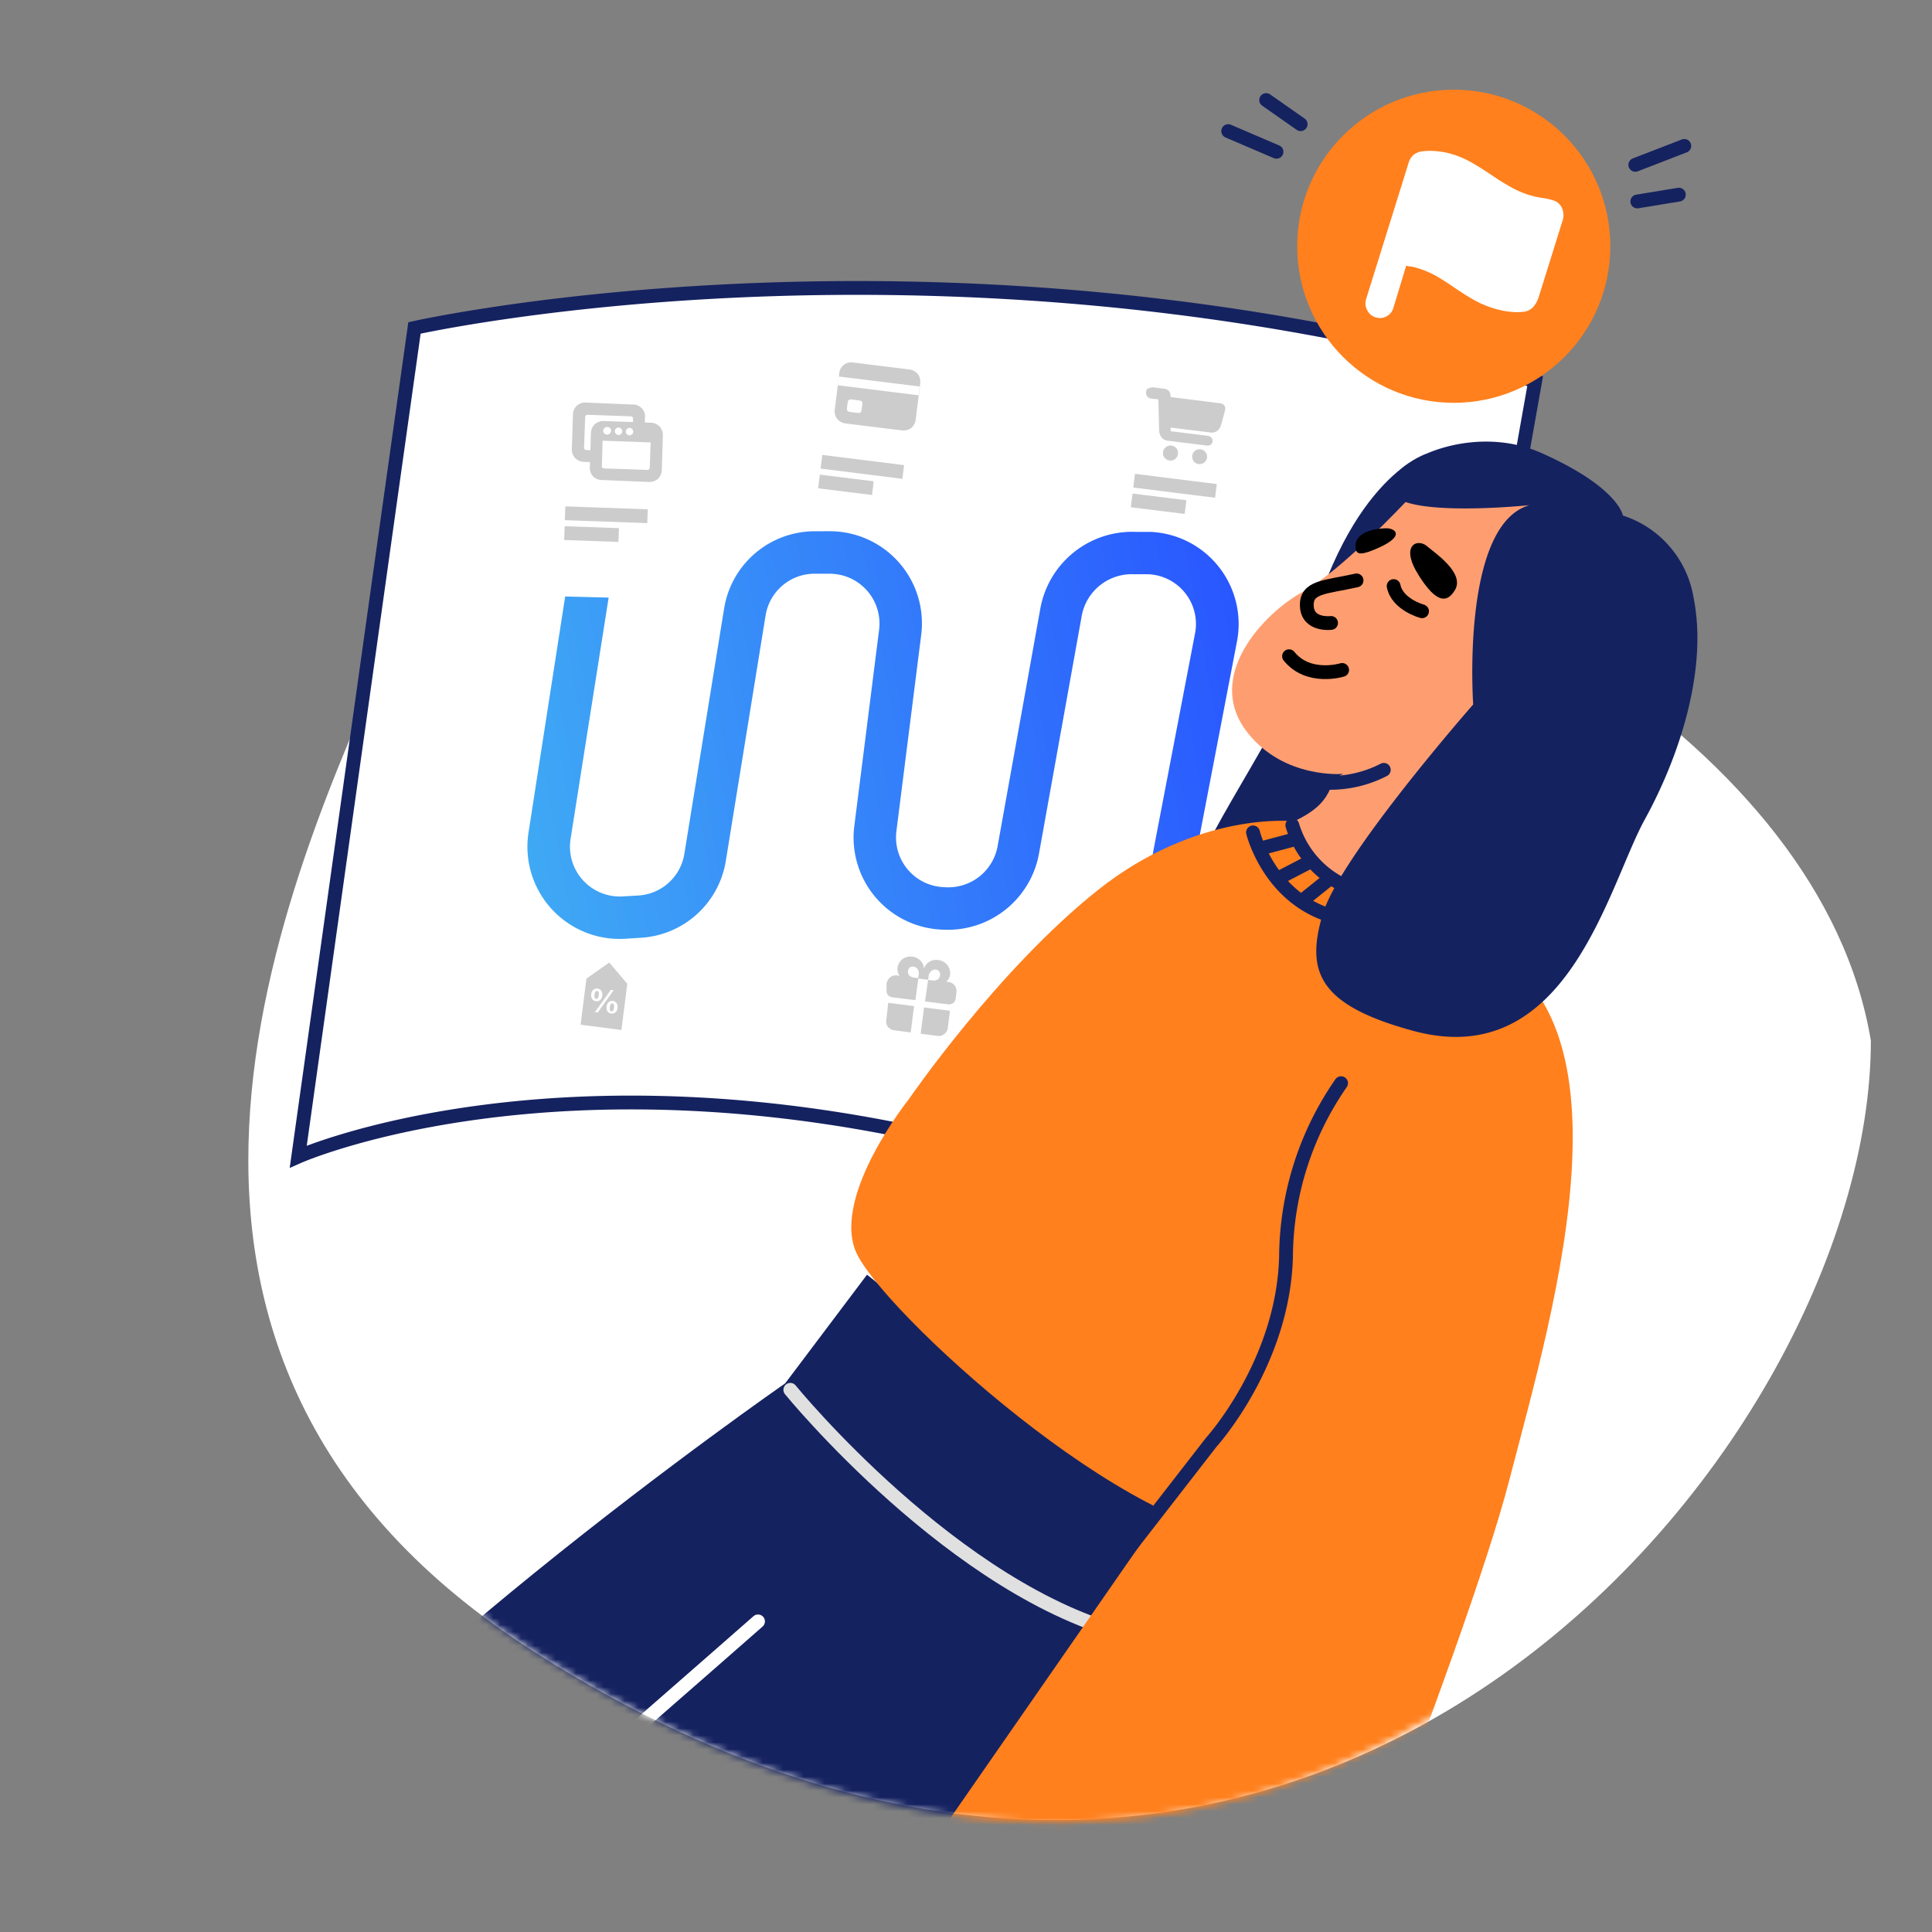
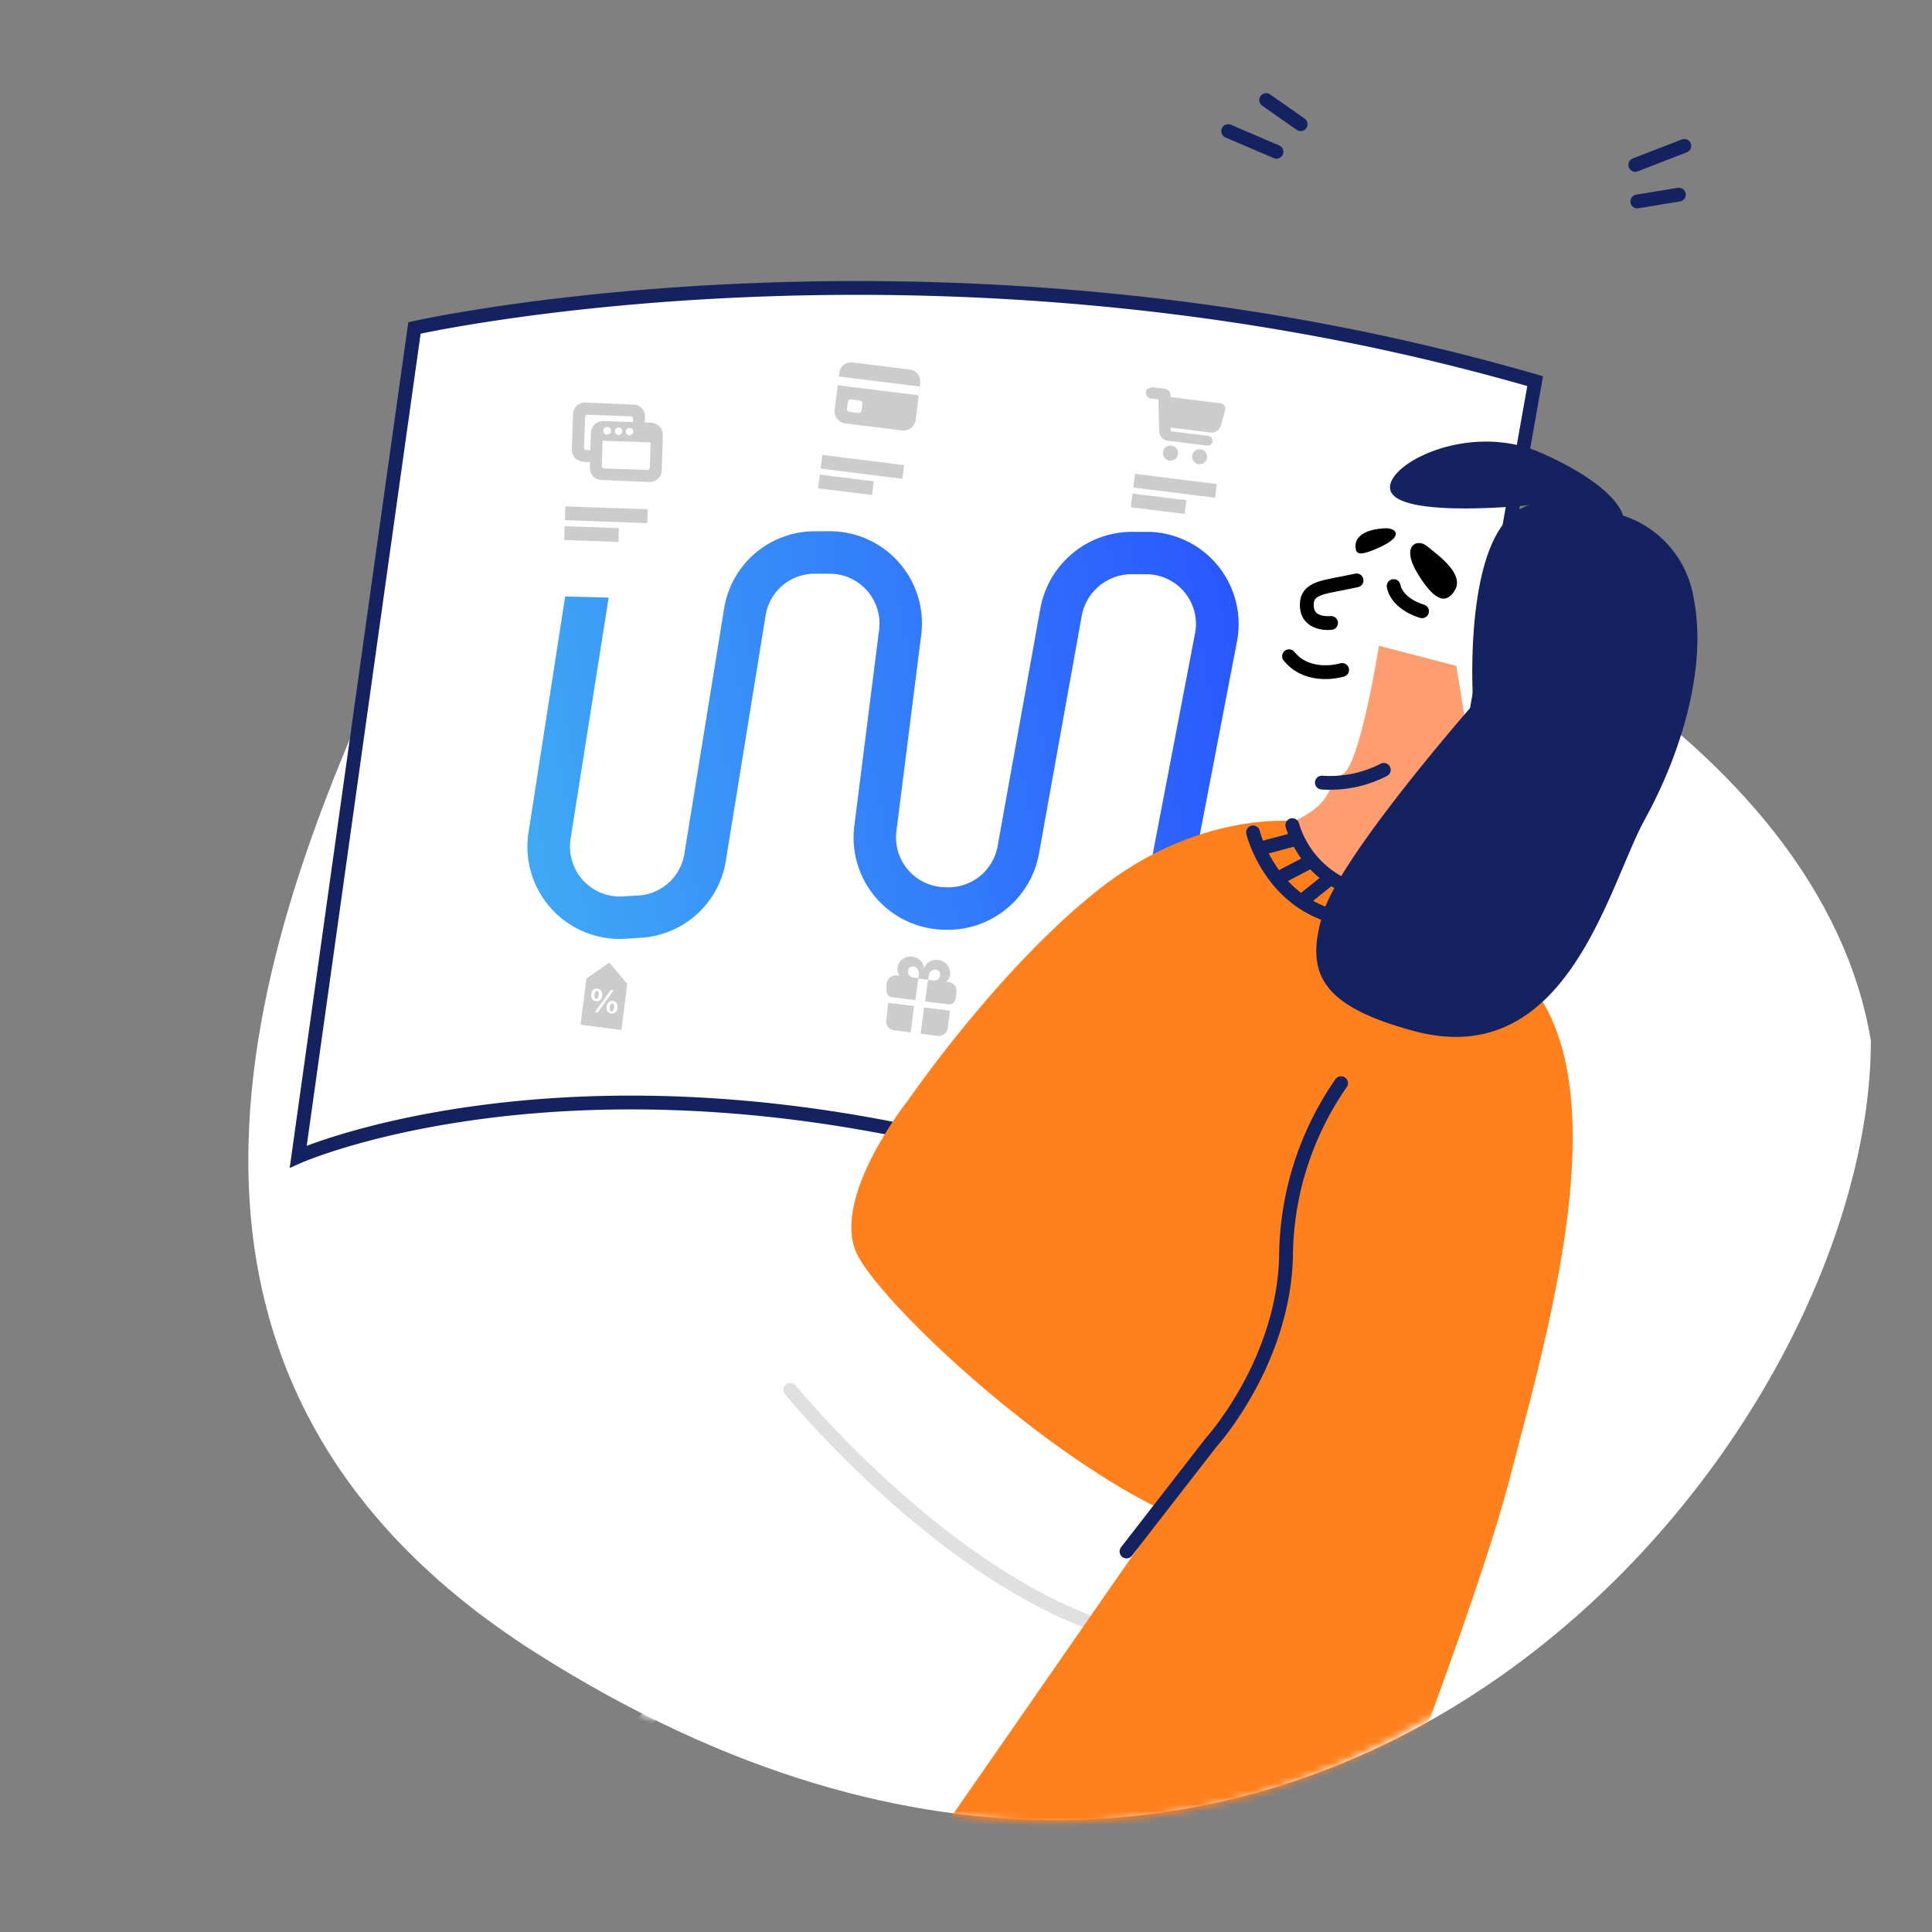
<svg xmlns="http://www.w3.org/2000/svg" width="280" height="280" viewBox="0 0 280 280" fill="none">
  <rect x="0" y="0" width="280" height="280" fill="#808080" stroke="none" />
  <path d="M129.64 53.99c-35.72 1.9-57.15 3.94-72.71 38.83-15.56 34.89-46.91 103.88 20.85 146.8 110.83 70.21 193.36-29.12 193.36-88.8-7.24-43.47-64.33-73.09-104.55-80.92-40.22-7.83-36.95-15.91-36.95-15.91z" fill="#fff" />
  <g clip-path="url(#trevpseu7a)">
    <path d="M60.067 47.529s76.503-17.238 162.419 7.71l-22.337 125.678s-87.873-31.932-156.886-13.297L60.067 47.529z" fill="#fff" />
    <path d="m180.896 139.283-1.901-.174-.025-.137a16.897 16.897 0 0 1-9.394-6.184 12.004 12.004 0 0 1-2.427-9.469l6.045-31.524a7.205 7.205 0 0 0-3.767-7.77 7.214 7.214 0 0 0-2.958-.798l-2.166-.004a7.368 7.368 0 0 0-7.533 6.04l-6.2 34.489a13.428 13.428 0 0 1-13.525 10.998l-.41-.017a13.347 13.347 0 0 1-9.729-4.674 13.356 13.356 0 0 1-3.094-10.34l3.595-28.447a7.22 7.22 0 0 0-7.173-8.121l-2.165-.004a7.19 7.19 0 0 0-7.114 6.055l-5.758 35.527a13.272 13.272 0 0 1-12.364 11.183l-2.22.139a13.362 13.362 0 0 1-14.032-15.293l5.327-34.31 6.3.16-5.532 35.088a7.218 7.218 0 0 0 4.455 7.711 7.226 7.226 0 0 0 3.132.508l2.242-.132a7.185 7.185 0 0 0 6.679-6.048l5.757-35.526a13.31 13.31 0 0 1 13.151-11.215l2.144-.002a13.346 13.346 0 0 1 10.032 4.511 13.34 13.34 0 0 1 3.24 10.513l-3.595 28.447a7.222 7.222 0 0 0 4.034 7.405c.905.435 1.89.677 2.894.71l.409.017a7.256 7.256 0 0 0 7.328-5.942l6.2-34.489a13.527 13.527 0 0 1 13.764-11.082l2.175.003a13.354 13.354 0 0 1 9.909 5.052 13.35 13.35 0 0 1 2.502 5.112 13.35 13.35 0 0 1 .148 5.69l-6.056 31.525a5.997 5.997 0 0 0 1.321 4.649 10.453 10.453 0 0 0 6.934 4.059l-.579 6.111z" fill="url(#7339a25inb)" />
    <path d="M97.652 42.659c-23.21 1.635-37.584 4.87-37.584 4.87l-3.623 25.769-13.221 94.329s37.161-16.511 97.036-1.619a369.303 369.303 0 0 1 59.889 14.909L222.486 55.24C173.774 41.1 128.087 40.517 97.652 42.659z" stroke="#152260" stroke-width="2" stroke-miterlimit="10" />
    <path d="m81.897 74.387 11.947.426M81.798 77.26l7.866.282M119.051 66.922l11.854 1.48M118.695 69.78l7.807.964M164.366 69.665l11.854 1.48M164.011 72.524l7.807.964" stroke="#CCC" stroke-width="2" stroke-miterlimit="10" />
    <path d="M121.318 60.698a1.897 1.897 0 0 1-.325-1.455l.632-5.034a1.732 1.732 0 0 1 .651-1.317 1.729 1.729 0 0 1 1.425-.35l7.985.992a1.905 1.905 0 0 1 1.33.664 1.95 1.95 0 0 1 .335 1.453l-.628 5.063a1.88 1.88 0 0 1-.675 1.322 1.925 1.925 0 0 1-1.465.326l-7.973-.983a1.909 1.909 0 0 1-1.292-.681zm11.863-3.4.155-1.278-11.768-1.455-.156 1.268 11.769 1.465zm-8.847 2.548a.52.52 0 0 0 .364-.066.46.46 0 0 0 .165-.324l.114-.885a.521.521 0 0 0-.066-.364.51.51 0 0 0-.325-.165l-1.185-.15a.523.523 0 0 0-.365.066.458.458 0 0 0-.176.316l-.112.894a.438.438 0 0 0 .064.355.481.481 0 0 0 .326.174l1.196.15zM83.33 66.372a1.87 1.87 0 0 1-.45-1.422l.153-4.764a1.881 1.881 0 0 1 .55-1.39 1.9 1.9 0 0 1 1.413-.45l6.637.282a1.739 1.739 0 0 1 1.841 1.973l-.037 1.084-1.727-.053.032-.829a.47.47 0 0 0-.064-.354.49.49 0 0 0-.325-.114l-6.087-.218a.5.5 0 0 0-.344.062.51.51 0 0 0-.12.347l-.148 4.235a.47.47 0 0 0 .065.354.43.43 0 0 0 .323.104l1.023.038-.062 1.729-1.3-.05a1.908 1.908 0 0 1-1.372-.564zm2.62 2.676a1.872 1.872 0 0 1-.461-1.42l.153-4.764a1.87 1.87 0 0 1 .553-1.38 1.92 1.92 0 0 1 1.42-.461l6.608.235a1.891 1.891 0 0 1 1.38.553 1.92 1.92 0 0 1 .462 1.42l-.15 4.784a1.919 1.919 0 0 1-.553 1.38 2 2 0 0 1-1.422.451l-6.615-.275a1.89 1.89 0 0 1-1.375-.523zm1.28-1.624a.42.42 0 0 0 .065.354.54.54 0 0 0 .335.112l6.075.21a.45.45 0 0 0 .344-.062.51.51 0 0 0 .122-.337l.124-3.58-6.967-.252-.097 3.555zm1.131-4.585a.53.53 0 0 0-.355-.952.54.54 0 0 0-.391.142.54.54 0 0 0 .355.952.54.54 0 0 0 .391-.142zm1.645.047a.5.5 0 0 0 .14-.577.54.54 0 0 0-.115-.18.52.52 0 0 0-.365-.167.53.53 0 0 0-.559.515.54.54 0 0 0 .142.384.5.5 0 0 0 .378.175.48.48 0 0 0 .379-.15zm1.607.065a.57.57 0 0 0 .135-.581.508.508 0 0 0-.11-.176.5.5 0 0 0-.377-.176.511.511 0 0 0-.38.14.5.5 0 0 0-.176.378.51.51 0 0 0 .14.381.52.52 0 0 0 .377.176.54.54 0 0 0 .342-.133l.05-.01zM88.3 139.498l-3.308 2.327-.85 6.689 5.919.757.85-6.689-2.611-3.084z" fill="#CCC" />
    <path d="M87.158 143.628c.118.202.16.439.121.67-.016.226-.11.44-.265.607a.719.719 0 0 1-.635.196.74.74 0 0 1-.571-.344 1 1 0 0 1-.121-.669c.016-.232.113-.45.274-.619a.753.753 0 0 1 .635-.196.712.712 0 0 1 .562.355zm1.778-.118-2.31 3.233-.408-.058 2.312-3.224.406.049zm-2.657.257c-.063.12-.102.252-.113.387a.996.996 0 0 0 .01.394.25.25 0 0 0 .222.214.242.242 0 0 0 .266-.16c.055-.115.09-.238.107-.365a1.047 1.047 0 0 0-.01-.394.25.25 0 0 0-.215-.226.265.265 0 0 0-.267.15zm3.095 1.655a1 1 0 0 1 .12.659 1 1 0 0 1-.265.617.805.805 0 0 1-.961.081.812.812 0 0 1-.246-.238 1.19 1.19 0 0 1 .154-1.278.827.827 0 0 1 .644-.196.825.825 0 0 1 .574.352l-.02.003zm-.876.159a1.29 1.29 0 0 0-.103.781.263.263 0 0 0 .222.214c.056.003.11-.01.158-.038a.276.276 0 0 0 .108-.122c.054-.119.09-.246.105-.375.022-.131.019-.265-.01-.395-.026-.137-.099-.205-.213-.215a.225.225 0 0 0-.162.024.226.226 0 0 0-.105.126z" fill="#fff" />
    <path d="m128.728 145.333 3.746.479-.487 3.818-2.301-.304a1.437 1.437 0 0 1-1.019-.517 1.416 1.416 0 0 1-.201-1.112l.262-2.364zm-.248-2.659c.031-.402.219-.776.523-1.04a1.432 1.432 0 0 1 1.113-.252l.251.036a1.892 1.892 0 0 1-.253-.554c-.05-.201-.06-.41-.03-.615a1.811 1.811 0 0 1 1.172-1.493 2.003 2.003 0 0 1 2.111.431c.325.314.519.741.541 1.192.137-.434.434-.8.831-1.024a1.998 1.998 0 0 1 1.23-.223c.337.042.659.165.939.358.265.195.476.454.614.753.156.303.218.645.178.984-.02.21-.088.414-.197.595a1.705 1.705 0 0 1-.373.464l.248.026a1.43 1.43 0 0 1 1.011.528c.216.342.291.755.208 1.151l-.084.656a1.082 1.082 0 0 1-.368.717.988.988 0 0 1-.759.188l-3.327-.413.449-3.13.615.081a1.13 1.13 0 0 0 .777-.141.776.776 0 0 0 .334-.568.789.789 0 0 0-.102-.561.66.66 0 0 0-.51-.294.842.842 0 0 0-.671.223 1.002 1.002 0 0 0-.356.675l-.079.573-1.446-.185.079-.573c.05-.258.002-.525-.135-.748a.768.768 0 0 0-.588-.382.656.656 0 0 0-.302-.014.659.659 0 0 0-.278.12.82.82 0 0 0-.253.513.744.744 0 0 0 .185.627c.19.196.447.313.72.327l.604.083-.44 3.18-3.346-.41a.997.997 0 0 1-.678-.375 1.088 1.088 0 0 1-.143-.787l-.015-.699zm5.442 3.333 3.755.478-.301 2.372a1.333 1.333 0 0 1-.527 1.013 1.33 1.33 0 0 1-1.116.24l-2.3-.295.489-3.808zM166.521 56.317a.85.85 0 0 1 .617-.183l1.478.19c.291.01.568.126.78.326.167.209.254.47.246.738l.028.157 7.114.896a.931.931 0 0 1 .657.318.808.808 0 0 1 .113.62.562.562 0 0 1-.025.146l-.037.129-.494 1.817a1.799 1.799 0 0 1-.603.994 1.45 1.45 0 0 1-1.092.197l-5.644-.694.005.477a.18.18 0 0 0 .012.069c.01.003.021.004.031.002a.057.057 0 0 0 .028-.013l5.324.661a.85.85 0 0 1 .503.255.667.667 0 0 1 .171.548.708.708 0 0 1-.296.5.86.86 0 0 1-.561.102l-5.552-.69a1.398 1.398 0 0 1-.995-.501 1.8 1.8 0 0 1-.343-1.107l-.105-4.392-1.037-.116a.85.85 0 0 1-.41-1.532l.087.086zm2.451 8.479a1.09 1.09 0 0 1 .804-.217 1.074 1.074 0 0 1 .916.787c.036.138.045.283.025.424a1.087 1.087 0 0 1-.784.93.996.996 0 0 1-.425.021 1.06 1.06 0 0 1-.725-.407 1.007 1.007 0 0 1-.228-.812 1.062 1.062 0 0 1 .417-.726zm4.233.533a1.08 1.08 0 1 1-.417.726 1.002 1.002 0 0 1 .417-.726z" fill="#CCC" />
  </g>
  <mask id="axmupz5g6c" style="mask-type:alpha" maskUnits="userSpaceOnUse" x="39" y="57" width="234" height="208">
    <path d="M138.243 69c-35.72 1.9-36 20-73 39-15.56 34.89-55.223 88.7 12.537 131.62C188.61 309.83 265 213 271.14 150.82 277.28 88.64 251.22 67.83 211 60c-40.22-7.83-72.757 9-72.757 9z" fill="#fff" />
  </mask>
  <g mask="url(#axmupz5g6c)">
-     <path d="M206.606 65.826s-12.094 3.758-18.083 30.459c-1.846 8.285-15.954 27.137-15.761 32.51.949 26.458 36.781 8.978 46.784 8.388 12.017-.693 5.04-56.429 5.04-56.429l1.95-7.515-19.93-7.413zM125.657 184.736l-11.863 15.749s-67.779 47.028-87.08 78.487C13.274 300.89 0 378.595 0 378.595s4.168.346 27.188 3.783L24.29 400.23s64.02 20.301 72.254 23.482c8.234 3.18 10.632-88.324 7.554-119.154 93.992-49.465 80.283-72.511 80.283-72.511l-58.724-47.311z" fill="#152260" />
    <path d="M114.537 201.422s23.906 29.368 49.286 35.55" stroke="#E0E0E0" stroke-width="2" stroke-linecap="round" stroke-linejoin="round" />
    <path d="M187.548 119.023s-13.914-1.578-28.458 9.99c-14.543 11.568-27.393 30.318-27.393 30.318s-11.017 13.773-7.695 21.981c3.322 8.208 40.18 42.091 58.699 41.437 18.518-.654 11.542-14.005 24.559-24.611 13.017-10.606 22.366-50.26 12.273-60.994-10.093-10.734-31.985-18.121-31.985-18.121z" fill="#FF801D" />
-     <path d="M203.977 72.47s-9.645 10.336-15.133 13.285c-5.489 2.95-14.582 12.3-7.965 20.52 5.271 6.605 13.672 5.887 13.672 5.887l18.429 5.694 18.377-15.8.385-16.903-2.937-14.851-24.828 2.167z" fill="#FE9E70" />
    <path d="M199.847 93.591s-2.77 17.519-5.296 18.622c-2.527 1.103-.629 3.847-7.003 6.81 0 0 4.194 13.389 13.274 7.207 3.847-2.565 11.76-20.34 11.76-20.34l-1.526-9.388-11.209-2.91z" fill="#FE9E70" />
    <path d="M200.552 111.571a16.997 16.997 0 0 1-8.977 1.847" stroke="#152260" stroke-width="2" stroke-linecap="round" stroke-linejoin="round" />
    <path d="M205.721 83.562c1.86 2.873 3.655 4.437 5.13 1.975s-2.757-5.297-4.078-6.412c-1.321-1.116-4.027-.167-1.052 4.437zM199.847 79.368c-2.359 1.065-3.219 1.09-3.36.206-.449-2.566 3.052-3.001 4.399-3.014 1.347-.013 2.745 1.103-1.039 2.808z" fill="#000" />
    <path d="M194.512 97.092s-4.86 1.513-7.695-1.988M206.093 88.59s-3.578-.962-4.117-3.655M196.603 84.114c-4.54 1.026-7.336.872-7.208 3.732.129 2.86 3.514 2.436 3.514 2.436" stroke="#000" stroke-width="2" stroke-linecap="round" stroke-linejoin="round" />
    <path d="M210.351 135.63s-27.92 12.697-32.742 30.908c-4.822 18.211-2.077 42.501-2.077 42.501l-48.901 70.446s18.955 13.748 26.188 17.506c17.544 9.144 31.549 11.093 31.549 11.093s27.958-68.817 34.383-93.62c6.425-24.803 20.622-71.588-8.4-78.834z" fill="#FF801D" />
    <path d="M194.358 156.983a44.547 44.547 0 0 0-7.977 25.047c-.346 15.467-10.849 27.009-10.849 27.009l-12.273 15.813" stroke="#152260" stroke-width="2" stroke-linecap="round" stroke-linejoin="round" />
    <path d="M221.65 73.213s-17.352 1.808-19.879-1.642c-2.526-3.45 10.465-10.875 21.636-5.912 11.17 4.963 11.798 9.054 11.798 9.054a15.088 15.088 0 0 1 10.26 12.017c1.975 9.978-1.77 22.354-7.105 32.062-5.335 9.708-11.234 36.653-33.524 30.612-13.696-3.719-15.646-8.528-13.132-16.941 2.513-8.413 21.802-30.369 21.802-30.369s-1.834-26.008 8.144-28.881z" fill="#152260" />
    <path d="M109.857 234.984s-36.512 32.062-45.233 39.243c-15.518 12.889-36.525 108.267-36.525 108.267" stroke="#fff" stroke-width="2" stroke-linecap="round" stroke-linejoin="round" />
    <path d="M181.598 120.639s2.77 11.452 14.415 12.709M187.292 119.587a14.107 14.107 0 0 0 14.197 10.054M188.036 121.537l-5.425 1.449M189.87 124.883l-4.155 2.168M192.601 127.435l-3.296 2.642" stroke="#152260" stroke-width="2" stroke-linecap="round" stroke-linejoin="round" />
  </g>
  <g clip-path="url(#13suo89bvd)">
    <path d="M210.69 58.38c12.531 0 22.69-10.159 22.69-22.69S223.221 13 210.69 13 188 23.159 188 35.69s10.159 22.69 22.69 22.69z" fill="#FF801D" />
    <path d="M198.13 44.92a1.996 1.996 0 0 1-.14-1.58l6.15-19.72c.124-.464.381-.881.74-1.2.389-.28.844-.452 1.32-.5a9.815 9.815 0 0 1 2.1 0c.771.07 1.532.225 2.27.46.984.304 1.931.72 2.82 1.24.91.53 1.8 1.09 2.68 1.69.88.6 1.76 1.16 2.67 1.68.89.522 1.836.942 2.82 1.25.607.195 1.229.338 1.86.43a9.991 9.991 0 0 1 1.62.35 2 2 0 0 1 1.35 1.16c.248.592.266 1.256.05 1.86l-3.42 10.95a3.996 3.996 0 0 1-.79 1.47 2.17 2.17 0 0 1-1.38.72 7.848 7.848 0 0 1-2 0 11.74 11.74 0 0 1-2.43-.51 14.713 14.713 0 0 1-2.95-1.28c-.91-.53-1.79-1.09-2.65-1.68-.86-.59-1.72-1.15-2.6-1.67a13.835 13.835 0 0 0-2.83-1.2 7.532 7.532 0 0 0-.85-.21c-.27 0-.52-.08-.75-.11l-1.85 6.1a1.998 1.998 0 0 1-1 1.23 2.001 2.001 0 0 1-1.58.14 1.998 1.998 0 0 1-1.23-1.07z" fill="#fff" />
  </g>
  <path d="m183.5 14.5 5 3.5M243.314 28.209l-6.022.99M178 19l7 3M244.103 21.146 237 23.892" stroke="#152260" stroke-width="2" stroke-linecap="round" />
  <defs>
    <clipPath id="trevpseu7a">
      <path fill="#fff" transform="rotate(-10.272 308.235 -90.06)" d="M0 0h199.2v158.76H0z" />
    </clipPath>
    <clipPath id="13suo89bvd">
-       <path fill="#fff" transform="translate(188 13)" d="M0 0h45.38v45.38H0z" />
+       <path fill="#fff" transform="translate(188 13)" d="M0 0v45.38H0z" />
    </clipPath>
    <linearGradient id="7339a25inb" x1="75.968" y1="121.357" x2="181.853" y2="102.168" gradientUnits="userSpaceOnUse">
      <stop stop-color="#3FA9F5" />
      <stop offset="1" stop-color="#2957FF" />
    </linearGradient>
  </defs>
</svg>